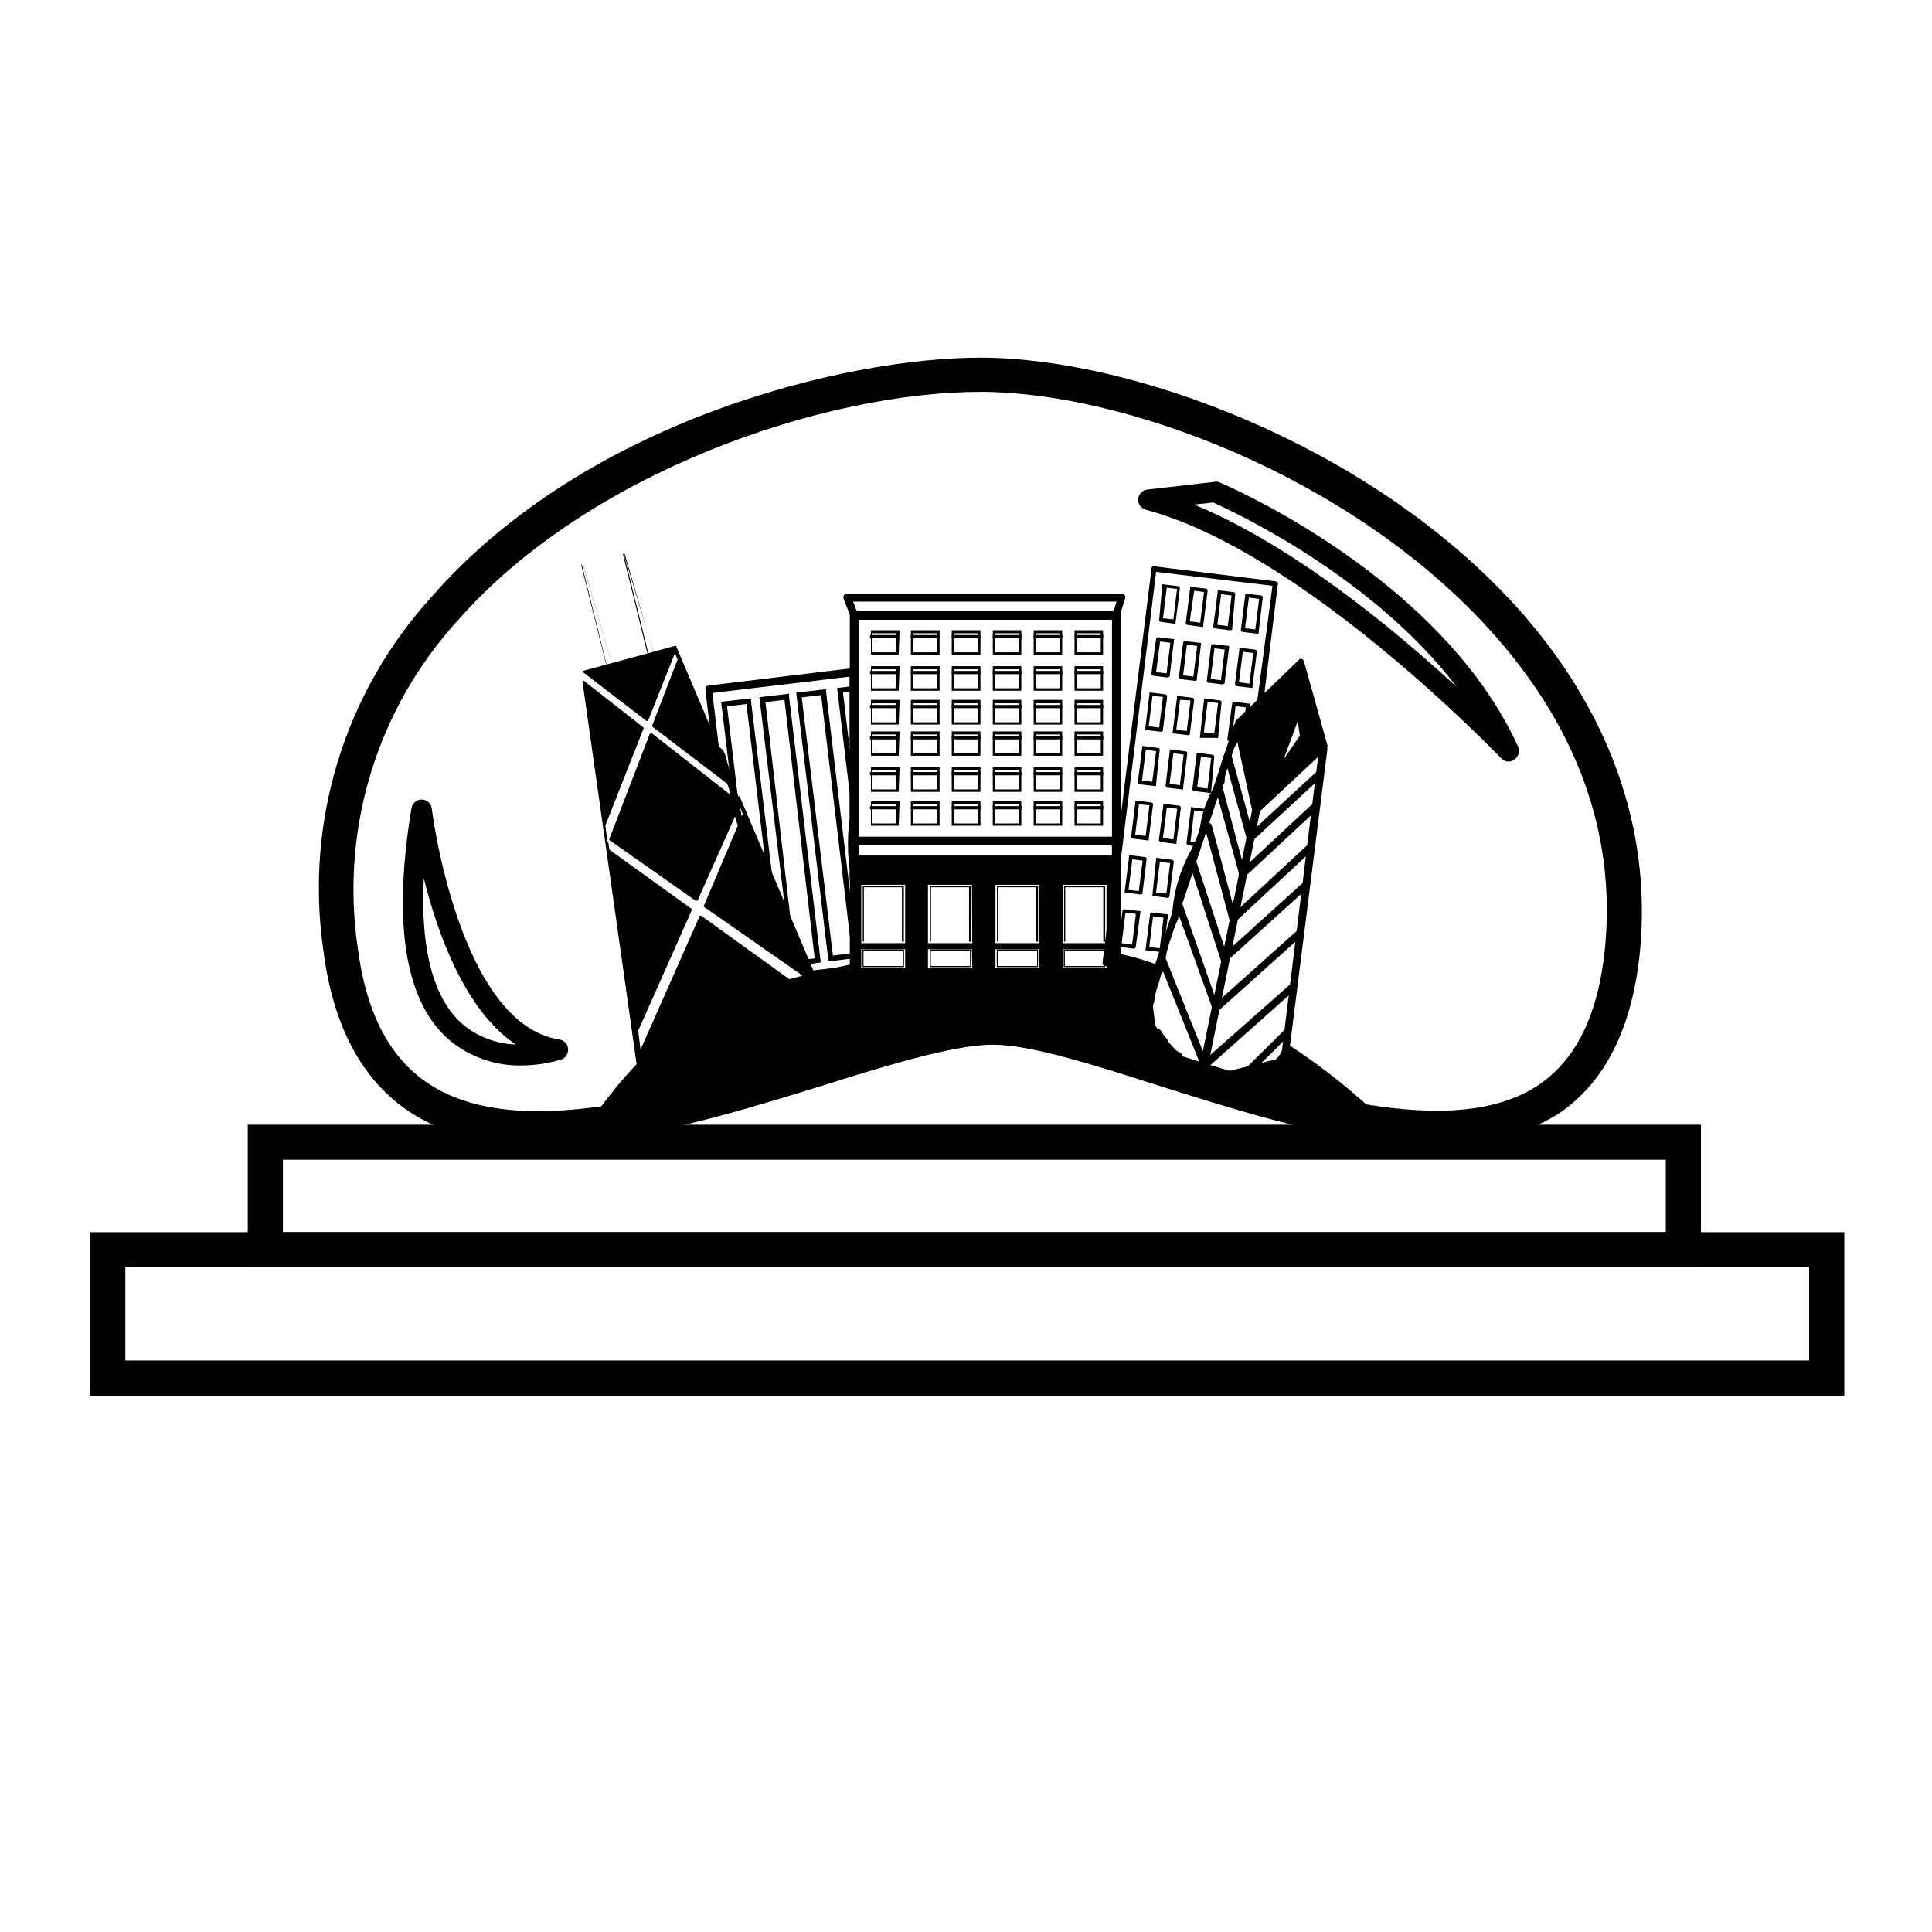
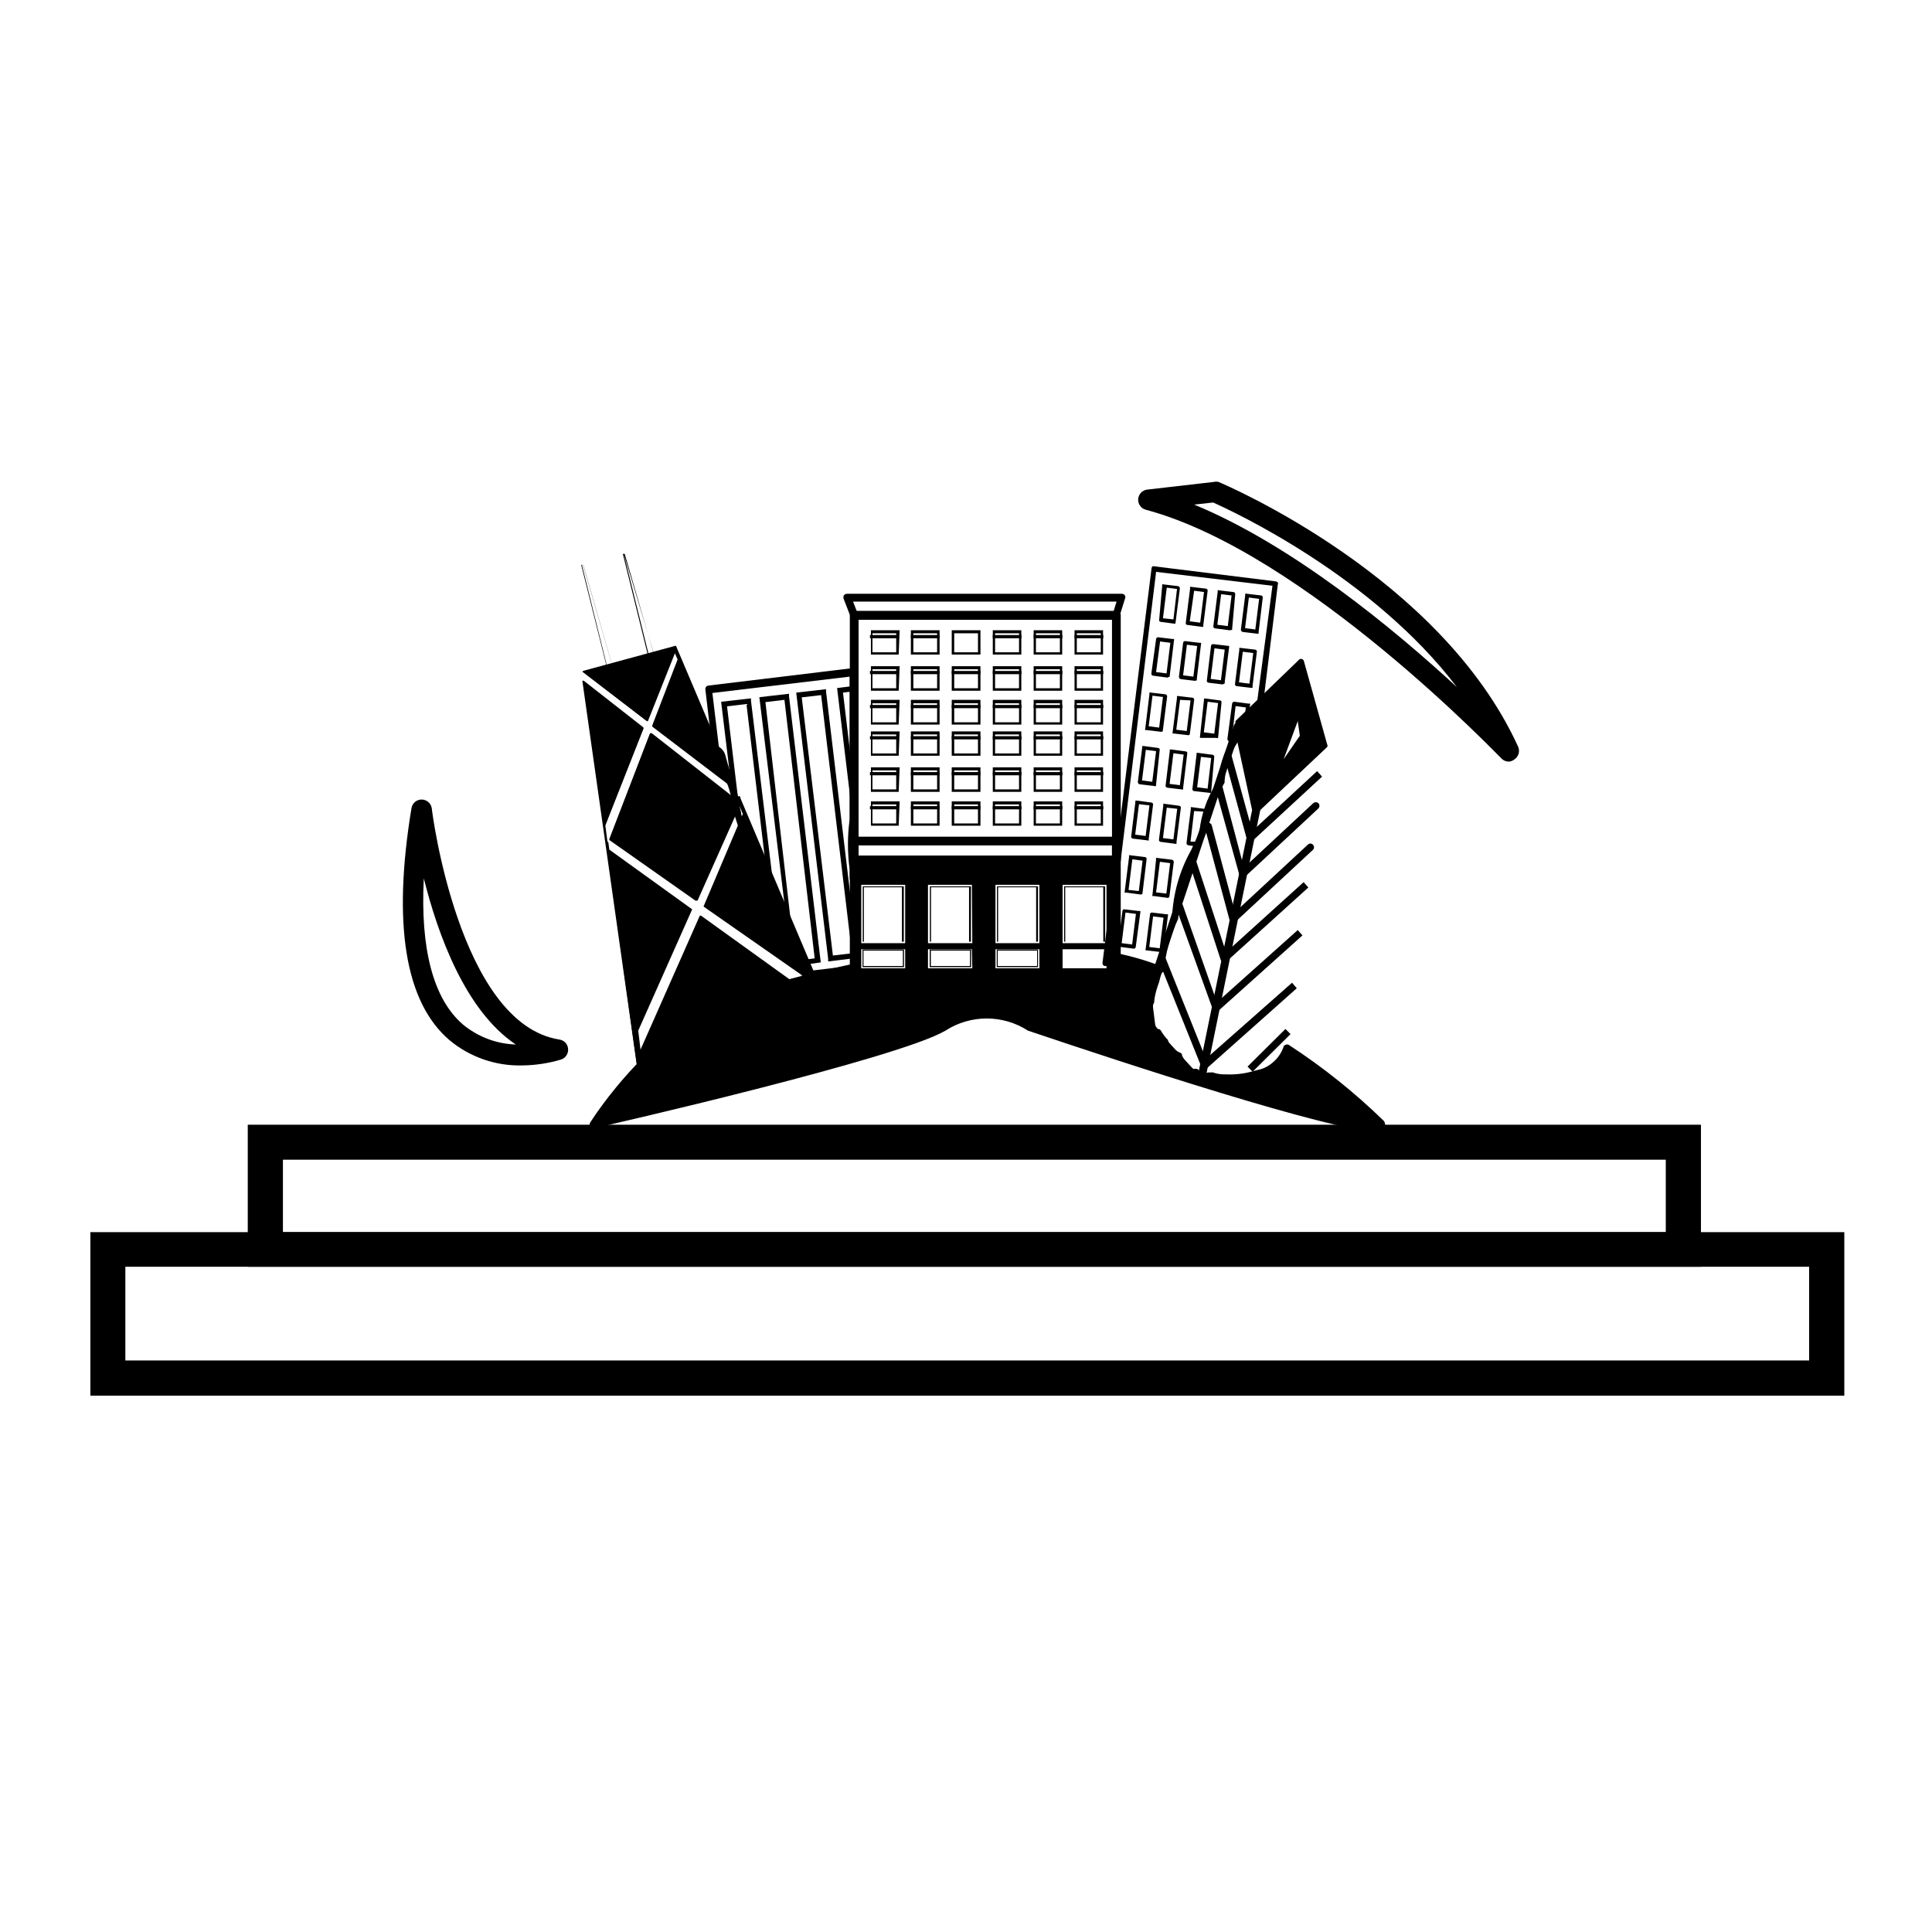
<svg xmlns="http://www.w3.org/2000/svg" fill="#000000" width="800px" height="800px" version="1.1" viewBox="144 144 512 512">
  <g>
-     <path d="m524.64 447.66c-23.375 0-50.383-8.664-73.91-16.07-17.332-5.543-33.703-10.73-43.578-10.73s-26.852 5.039-44.488 10.629c-36.477 11.285-81.867 25.191-109.58 7.508-12.949-8.312-20.809-22.824-23.375-43.074v-0.004c-4.981-34.02 5.582-68.477 28.766-93.859 40.762-46.602 109.43-63.277 145.4-63.277 39.547 0 102.57 22.82 141.52 65.492 24.789 27.207 36.273 58.844 33.25 91.441-1.965 20.605-9.27 35.266-21.867 43.578l0.004 0.004c-9.648 5.91-20.836 8.82-32.145 8.363zm-117.49-36.125c11.336 0 27.609 5.039 46.402 11.184 33.605 10.629 75.57 23.93 98.09 8.867 10.078-6.75 16.02-18.793 17.734-36.727 2.82-30.23-7.559-58.695-30.883-84.289-37.133-40.707-97.086-62.723-134.62-62.723-41.363 0-103.94 21.16-138.45 60.457h-0.004c-21.434 23.422-31.219 55.234-26.648 86.656 2.266 17.684 8.566 29.625 19.195 36.477 24.082 15.469 67.156 2.117 101.82-8.613 19.242-6.148 35.77-11.289 47.355-11.289z" />
    <path d="m594.77 479.7h-385.11v-37.637h385.11zm-375.79-9.172h366.47v-19.195h-366.47z" />
    <path d="m632.76 513.86h-464.81v-43.328h464.81zm-455.54-9.32h446.22v-24.836h-446.22z" />
    <path d="m509.83 441.96c-7.547-7.551-15.852-14.305-24.785-20.152-0.602 1.879-1.762 3.531-3.328 4.738-1.73 1.207-3.711 2.016-5.793 2.367-2.387 0.816-4.883 1.258-7.406 1.309-1.305 0.062-2.606-0.145-3.828-0.605h-0.504c-1.16 0.582-2.562 0.312-3.426-0.652-0.352-0.352 0 0-0.656-0.402l-0.707-0.352 0.004-0.004c-0.738-0.406-1.402-0.934-1.965-1.562-0.645-0.84-1.184-1.75-1.613-2.719-0.555-0.188-1.066-0.477-1.512-0.855-0.922-0.688-1.664-1.586-2.164-2.621-0.836-0.848-1.562-1.797-2.168-2.82-0.203-0.09-0.391-0.207-0.555-0.355-0.77-0.797-1.309-1.789-1.562-2.871-0.328-0.98-0.328-2.043 0-3.023v-0.805c0.02-0.535 0.176-1.055 0.453-1.512 0.152-1.371 0.457-2.723 0.906-4.031 0.301-0.855 0.555-1.715 0.805-2.621l0.004 0.004c0.141-0.574 0.344-1.133 0.605-1.664-3.695-1.441-7.504-2.57-11.387-3.375 0.051 0.332 0.051 0.672 0 1.008l0.656 0.656h-0.004c0.852 1.535 0.34 3.469-1.156 4.383-1.199 0.691-2.711 0.484-3.68-0.504-0.523 0.508-1.234 0.781-1.965 0.754-1.281 0.078-2.449-0.734-2.82-1.965-1.715 0.301-3.375 0.855-5.039 1.109-5.211 0.637-10.473 0.824-15.719 0.555-1.156 0.031-2.215-0.648-2.668-1.715h-0.305c-4.133 0-8.211 0.352-12.344 0.453h-0.605 0.004c-6.625 1.375-13.414 1.785-20.152 1.211-0.875 0.023-1.711-0.34-2.293-0.988-0.582-0.652-0.852-1.523-0.73-2.387-10.832 2.316-20.152 5.039-27.305 6.852-25.191 7.055-42.066 35.016-42.066 35.016s80.156-18.238 92.852-25.746h-0.004c3.438-2.176 7.418-3.332 11.488-3.332 4.066 0 8.051 1.156 11.484 3.332 0 0 99 33.555 92.953 25.895z" />
    <path d="m508.72 443.83c-11.688 0-67.258-18.238-92.297-26.703v0.004c-3.258-2.106-7.055-3.223-10.934-3.223-3.875 0-7.672 1.117-10.93 3.223-12.695 7.457-89.879 25.191-93.156 25.844-0.387 0.105-0.797-0.059-1.008-0.402-0.18-0.328-0.18-0.727 0-1.059 0 0 17.48-28.363 42.672-35.266 8.16-2.316 17.129-4.684 27.355-6.902h0.004c0.309-0.039 0.617 0.051 0.855 0.25 0.203 0.199 0.312 0.473 0.301 0.758-0.047 0.66 0.168 1.316 0.605 1.812 0.395 0.375 0.922 0.574 1.461 0.555h4.031c5.359 0.375 10.746-0.066 15.973-1.309h0.855c4.586 0 8.613 0 12.293-0.504 0.301 0 1.059 0 1.211 0.555h-0.004c0.332 0.719 1.074 1.16 1.867 1.105h3.375c3.996 0.098 7.992-0.172 11.938-0.805 0.918-0.152 1.828-0.355 2.723-0.605l2.316-0.504c0.469-0.105 0.945 0.156 1.109 0.605 0.234 0.633 0.762 1.109 1.414 1.281 0.652 0.172 1.348 0.012 1.859-0.426 0.367-0.293 0.891-0.293 1.262 0 0.684 0.676 1.727 0.82 2.566 0.355 0.547-0.387 0.926-0.961 1.059-1.613 0.168-0.422 0.168-0.891 0-1.309l-0.301-0.301-0.301-0.352v-0.004c-0.102-0.227-0.102-0.48 0-0.707 0.047-0.23 0.047-0.473 0-0.703-0.062-0.32 0.055-0.648 0.301-0.859 0.262-0.164 0.594-0.164 0.855 0 3.93 0.812 7.789 1.941 11.539 3.379 0.25 0.102 0.449 0.301 0.555 0.551 0.098 0.246 0.098 0.516 0 0.758-0.246 0.484-0.449 0.992-0.605 1.512-0.199 0.926-0.469 1.836-0.809 2.719-0.418 1.227-0.707 2.492-0.855 3.781 0.031 0.113 0.031 0.234 0 0.352-0.215 0.312-0.336 0.68-0.352 1.059 0.023 0.234 0.023 0.469 0 0.703v0.352 0.004c-0.254 0.785-0.254 1.629 0 2.418 0.199 0.953 0.672 1.828 1.359 2.519h0.352l0.352 0.301h0.004c0.535 0.957 1.195 1.84 1.965 2.621 0.02 0.082 0.02 0.168 0 0.25 0.441 0.902 1.078 1.695 1.863 2.316 0.406 0.305 0.844 0.559 1.309 0.758 0.23 0.062 0.418 0.23 0.504 0.453v0.25c0.363 0.809 0.82 1.57 1.359 2.269 0.473 0.531 1.035 0.977 1.664 1.309 0.133 0.027 0.27 0.027 0.402 0h0.504c0.23 0.062 0.426 0.207 0.555 0.402 0.594 0.703 1.578 0.93 2.418 0.555h0.855c0.148-0.047 0.309-0.047 0.457 0 1.113 0.387 2.293 0.559 3.473 0.504 2.242 0.105 4.484-0.133 6.652-0.703l1.664-0.453c1.387-0.254 2.691-0.863 3.777-1.766 1.402-1.074 2.469-2.523 3.074-4.18 0.023-0.328 0.242-0.605 0.551-0.707 0.285-0.152 0.625-0.152 0.91 0 9.031 5.879 17.469 12.629 25.188 20.152 0.43 0.586 0.43 1.379 0 1.965 0.102 0.656-0.906 0.805-2.016 0.805zm0.402-1.309 0.656-0.707zm-44.891-11.992 0.004 0.004c14.406 5.023 29.18 8.93 44.184 11.688h0.352c-7.07-7.039-14.816-13.367-23.125-18.895-0.781 1.512-1.859 2.848-3.172 3.93-1.324 1.082-2.902 1.812-4.586 2.117l-1.562 0.504c-2.496 0.758-5.098 1.133-7.707 1.109-1.336 0.098-2.676-0.09-3.93-0.555zm-94.766-29.223c-9.773 2.066-18.34 4.383-26.199 6.602-20.555 5.742-35.82 26.148-40.305 32.598 13.301-3.074 79.047-18.488 90.23-25.191h0.004c3.586-2.231 7.723-3.414 11.941-3.414 4.223 0 8.359 1.184 11.941 3.414 12.191 4.082 27.207 9.02 41.516 13.453h-0.004c-0.742-0.422-1.406-0.965-1.965-1.613-0.648-0.797-1.188-1.68-1.609-2.617-0.5-0.219-0.973-0.488-1.41-0.809-0.984-0.777-1.789-1.758-2.371-2.871-0.777-0.816-1.469-1.711-2.062-2.668l-0.555-0.402v-0.004c-0.902-0.918-1.531-2.07-1.816-3.324-0.355-1.129-0.355-2.344 0-3.477 0.023-0.184 0.023-0.367 0-0.555 0.008-0.629 0.164-1.25 0.453-1.812 0.16-1.375 0.48-2.731 0.961-4.031 0.297-0.824 0.547-1.664 0.754-2.519l0.301-0.957c-2.766-0.996-5.594-1.82-8.461-2.469 0.438 0.762 0.582 1.66 0.402 2.519-0.234 1.215-0.965 2.273-2.016 2.922-1.27 0.828-2.91 0.828-4.184 0-1.852 1.008-4.164 0.441-5.34-1.309l-1.512 0.352c-0.957 0-1.914 0.453-2.871 0.605-4.137 0.574-8.32 0.777-12.492 0.605h-3.379c-1.281 0.012-2.488-0.609-3.223-1.664-3.527 0-7.457 0.352-11.941 0.453h-0.453c-5.422 1.305-11.012 1.762-16.574 1.359h-3.981c-1.895 0.035-3.535-1.309-3.879-3.172z" />
    <path d="m543.84 345.84c-0.746-0.004-1.453-0.316-1.965-0.855-0.504-0.406-52.043-54.613-94.211-65.898-1.277-0.332-2.133-1.527-2.035-2.84 0.102-1.312 1.125-2.367 2.438-2.504l17.531-2.016v0.004c0.445-0.125 0.914-0.125 1.359 0 2.367 1.008 58.844 25.191 79.352 70.129 0.547 1.207 0.141 2.633-0.957 3.375-0.43 0.355-0.957 0.566-1.512 0.605zm-83.379-68.117c26.199 10.781 53.203 33.199 69.625 48.367-22.418-29.473-59.297-46.551-64.59-48.922z" />
    <path d="m357.48 403.32c-0.383 0-0.727-0.242-0.855-0.605-0.129-0.25-0.281-0.484-0.453-0.703-3.281-3.953-5.793-8.48-7.406-13.352-0.918-2.617-1.996-5.176-3.227-7.66-1.109-2.367-2.266-4.785-3.176-7.356h0.004c-0.859-2.531-1.535-5.125-2.016-7.758-0.258-1.262-0.594-2.508-1.008-3.727-0.25-0.754-0.504-1.512-0.707-2.316-0.203-0.805-0.453-2.117-0.656-3.125h0.004c-0.176-1.426-0.496-2.824-0.957-4.184-1.043-2.586-1.887-5.246-2.519-7.961-0.145-0.598-0.551-1.098-1.109-1.359-0.336-0.102-0.578-0.402-0.605-0.754l-1.863-15.719c-0.043-0.25 0.02-0.504 0.172-0.707 0.152-0.199 0.383-0.328 0.633-0.352l38.391-4.637c0.277-0.023 0.551 0.07 0.758 0.254 0.203 0.18 0.328 0.434 0.352 0.703v38.793c-0.602 4.281-0.602 8.621 0 12.898 0.023 0.102 0.023 0.203 0 0.301v2.117c-0.023 0.555 0.195 1.09 0.605 1.461 0.203 0.199 0.312 0.473 0.301 0.758 0 4.434 0 8.918-0.301 13.402v-0.004c0.012 2.801-0.188 5.598-0.605 8.363v0.656c-0.078 0.438-0.418 0.777-0.855 0.855l-12.695 1.512zm-22.973-61.414c0.891 0.531 1.527 1.406 1.762 2.418 0.672 2.559 1.477 5.082 2.418 7.555 0.523 1.473 0.895 2.992 1.109 4.535 0.133 0.988 0.336 1.965 0.605 2.922 0 0.754 0.402 1.512 0.656 2.215v0.004c0.441 1.301 0.793 2.629 1.055 3.981 0.461 2.547 1.117 5.059 1.965 7.504 0.855 2.418 2.016 5.039 3.074 7.152v0.004c1.293 2.539 2.402 5.164 3.324 7.859 1.523 4.652 3.938 8.965 7.106 12.695 0.137 0.191 0.254 0.395 0.352 0.605l11.438-1.359c0.328-2.676 0.461-5.371 0.402-8.062l0.301-13.047c-0.605-0.719-0.93-1.633-0.906-2.57v-1.914c-0.602-4.414-0.602-8.891 0-13.301v-37.785l-36.375 4.332z" />
    <path d="m350.73 393.3-2.066-5.691c-0.855-2.316-1.914-4.535-2.922-6.699-1.008-2.168-2.215-5.039-3.125-7.356v-0.004c-0.863-2.512-1.539-5.09-2.016-7.707-0.258-1.277-0.594-2.539-1.008-3.777 0-0.754-0.504-1.512-0.707-2.266-0.203-0.754-0.301-1.258-0.402-1.863l-3.375-27.961 7.91-0.906v0.656zm-14.059-62.117 3.176 26.551c0 0.504 0 1.109 0.352 1.664 0 0.805 0.453 1.512 0.707 2.266 0.441 1.281 0.793 2.594 1.059 3.93 0.457 2.547 1.113 5.059 1.965 7.504 0.855 2.469 2.016 5.039 3.074 7.203 0.352 0.707 0.707 1.461 1.008 2.168l-6.195-51.891z" />
    <path d="m354.66 400v-0.301c-0.352-0.504-0.707-0.957-1.008-1.461v-0.301l-8.414-69.176 7.859-0.906v0.656l8.414 70.535zm0-2.418c0.188 0.336 0.406 0.656 0.656 0.957l4.586-0.555-8.016-68.52-5.039 0.605z" />
    <path d="m363.47 398.79v-0.707l-8.465-70.535 7.91-0.906v0.656l8.414 70.535zm-7.004-69.98 8.262 68.418 5.039-0.605-8.16-68.414z" />
    <path d="m369.77 359.14-3.93-32.797 5.039-0.656v33.352zm-2.367-31.59 2.367 19.852v-20.152z" />
    <path d="m322.77 316.21 1.059 2.57-6.754 17.531 21.414 16.375-15.871-37.23-24.234 6.547 16.93 12.949z" />
    <path d="m338.48 353.04-21.613-16.473v-0.352l6.699-17.434-0.707-1.664-7.152 17.984h-0.301l-16.93-13v0.004c-0.047-0.094-0.047-0.207 0-0.301l24.285-6.602c0.121-0.086 0.281-0.086 0.402 0l15.82 37.281c0.102 0.117 0.102 0.289 0 0.402zm-21.008-16.828 20.152 15.418-13.707-32.242zm-18.238-14.055 15.918 12.344 7.305-18.34z" />
    <path d="m339.69 356.77-23.426-18.34-10.73 27.91 22.77 15.973z" />
    <path d="m328.3 382.67-22.773-16.02 0.004-0.004c-0.086-0.121-0.086-0.281 0-0.402l10.73-27.859c0.156-0.148 0.398-0.148 0.555 0l23.426 18.34c0.074 0.125 0.074 0.277 0 0.402l-11.387 25.543zm-22.371-16.473 22.219 15.617 11.133-25.191-22.871-17.887z" />
    <path d="m339.59 355.31 0.91 2.113-0.355-0.301 1.059 2.57-10.477 24.332 28.918 20.305 2.668 6.047-32.797-23.582-15.871 36.73-0.754-6.551 14.207-31.941-21.766-15.668-0.25-1.914-0.152 0.402-0.656-5.09 10.23-25.691-15.77-12.344 14.406 104.09 51.793-14.008z" />
    <path d="m313.14 429.17v-0.25l-14.762-104.14c-0.055-0.113-0.055-0.242 0-0.355 0.105-0.074 0.25-0.074 0.355 0l15.77 12.344c0.074 0.105 0.074 0.25 0 0.355l-10.078 25.645 0.555 4.281c0.148 0.023 0.254 0.152 0.25 0.301l0.25 1.812 21.816 15.719c0.066 0.051 0.102 0.125 0.102 0.203 0 0.078-0.035 0.152-0.102 0.203l-14.156 31.84 0.605 5.039 15.719-35.52h0.301l31.789 22.871-2.117-5.039-28.867-20.152h0.004c-0.062-0.047-0.102-0.121-0.102-0.199s0.039-0.156 0.102-0.203l10.277-24.23-1.008-2.418c-0.074-0.105-0.074-0.25 0-0.355l-0.301-1.461c-0.047-0.109-0.031-0.23 0.035-0.328 0.062-0.098 0.172-0.156 0.289-0.156 0.117 0 0.227 0.059 0.293 0.156 0.066 0.098 0.078 0.219 0.035 0.328l25.191 59.5-52.145 14.207zm-7.809-59.398 8.113 58.645 51.285-13.805-1.812-4.281c0.047 0.094 0.047 0.207 0 0.301-0.113 0.102-0.289 0.102-0.402 0l-33.051-23.328-15.516 36.375c-0.109 0.066-0.246 0.066-0.355 0-0.145-0.043-0.258-0.156-0.301-0.301l-0.754-6.551 14.105-31.738zm25.797 14.105 28.719 20.152 2.215 5.039-20.809-48.969zm-31.891-58.34 5.039 36.426 10.078-24.789z" />
    <path d="m316.06 319.09-7.004-28.312h0.504l8.113 27.961-1.613 0.402zm-6.75-28.312 6.953 28.113 1.41-0.402-8.363-27.762z" />
    <path d="m305.13 322.06-7.106-28.363h0.504l8.113 28.012-1.613 0.453zm-6.902-28.312 6.953 28.062 1.41-0.352-8.012-27.762z" />
    <path d="m451.54 401.86-14.711-1.863c-0.199-0.012-0.383-0.109-0.504-0.262-0.125-0.152-0.18-0.352-0.152-0.547l13-104.59c0.008-0.195 0.102-0.379 0.25-0.504 0.18-0.062 0.375-0.062 0.555 0l32.145 3.981c0.195 0.039 0.375 0.145 0.504 0.301 0.098 0.172 0.098 0.383 0 0.555l-3.93 31.941c-0.043 0.172-0.129 0.328-0.254 0.453-0.723 0.641-1.379 1.352-1.965 2.117-0.809 1.086-1.535 2.231-2.168 3.426l-1.059 1.914-0.301 0.504c-2.59 3.414-4.133 7.512-4.434 11.789 0.043 0.113 0.043 0.238 0 0.352-0.273 0.539-0.578 1.059-0.906 1.562-2.238 3.602-3.621 7.672-4.031 11.891-0.754 1.715-1.562 3.375-2.316 5.039-3.047 5.234-4.773 11.129-5.039 17.18 0.051 0.129 0.051 0.273 0 0.402-2.027 4.285-3.305 8.887-3.777 13.602 0.004 0.215-0.113 0.41-0.301 0.504-0.156 0.172-0.379 0.266-0.605 0.254zm-13.805-3.223 13.098 1.613v-0.004c0.605-4.547 1.879-8.977 3.781-13.148 0.258-6.242 1.984-12.336 5.035-17.785 0.754-1.613 1.512-3.223 2.215-5.039h0.004c0.473-4.402 1.938-8.637 4.281-12.395 0.277-0.418 0.531-0.855 0.758-1.309 0.367-4.465 1.973-8.738 4.633-12.344l0.301-0.555c0.391-0.582 0.746-1.188 1.059-1.812 0.672-1.262 1.43-2.473 2.269-3.629 0.574-0.773 1.23-1.484 1.965-2.113l4.078-30.883-30.832-3.68z" />
    <path d="m455.42 309.31-3.777-0.504c-0.141 0.004-0.273-0.059-0.363-0.164-0.09-0.109-0.121-0.254-0.09-0.391l0.805-9.016c-0.027-0.117-0.027-0.238 0-0.355 0.125-0.07 0.277-0.07 0.402 0l3.828 0.453c0.273 0.07 0.465 0.324 0.453 0.605l-1.16 9.168h0.004c-0.023 0.074-0.059 0.141-0.102 0.203zm-3.223-1.461 2.769 0.301 0.957-8.062-2.719-0.352z" />
    <path d="m462.52 310.12-3.828-0.504c-0.141 0.004-0.273-0.055-0.363-0.164-0.086-0.109-0.121-0.25-0.09-0.387l1.16-9.168v-0.004c-0.055-0.109-0.055-0.242 0-0.352 0.109-0.062 0.242-0.062 0.352 0l3.828 0.453c0.145 0.012 0.277 0.086 0.363 0.199 0.086 0.117 0.121 0.266 0.09 0.406l-1.16 9.168h0.004c0.047 0.113 0.047 0.242 0 0.352zm-3.223-1.461 2.769 0.352 1.008-8.113-2.617-0.348z" />
    <path d="m469.83 311.03-3.828-0.504h-0.004c-0.133-0.016-0.254-0.078-0.34-0.184-0.086-0.105-0.125-0.238-0.113-0.371l1.16-9.168v-0.004c-0.043-0.113-0.043-0.238 0-0.352 0.109-0.062 0.242-0.062 0.352 0l3.828 0.453c0.145 0.012 0.277 0.086 0.363 0.199 0.09 0.117 0.121 0.266 0.094 0.406l-0.809 9.07c0.016 0.113 0.016 0.234 0 0.352zm-3.223-1.461 2.769 0.352 1.008-8.113-2.769-0.352z" />
    <path d="m477.13 311.93-3.777-0.453h-0.004c-0.293-0.051-0.508-0.309-0.504-0.605l1.16-9.168c-0.043-0.117-0.043-0.242 0-0.355 0.125-0.07 0.277-0.07 0.402 0l3.777 0.453h0.004c0.141 0.012 0.273 0.086 0.363 0.203 0.086 0.113 0.117 0.262 0.09 0.402l-1.109 9.168c0.043 0.117 0.043 0.242 0 0.355zm-3.176-1.461 2.719 0.352 1.008-8.113-2.719-0.352z" />
    <path d="m453.4 323.57-3.828-0.504c-0.133-0.012-0.258-0.078-0.344-0.184-0.086-0.102-0.125-0.238-0.109-0.371l1.258-9.168c0.012-0.145 0.086-0.277 0.199-0.363 0.117-0.086 0.266-0.121 0.406-0.09l3.777 0.453h0.355c0.07 0.125 0.07 0.277 0 0.402l-1.109 9.168c0.023 0.117 0.023 0.238 0 0.355zm-3.023-1.461 2.769 0.352 1.008-8.113-2.719-0.352z" />
    <path d="m460.71 324.43-3.777-0.453c-0.293-0.047-0.508-0.305-0.504-0.605l1.109-9.016c0.012-0.145 0.082-0.277 0.199-0.363 0.113-0.086 0.262-0.121 0.402-0.09l3.777 0.453h0.352 0.004c0.07 0.125 0.07 0.277 0 0.402l-1.109 9.168c0.043 0.113 0.043 0.242 0 0.355zm-3.176-1.461 2.719 0.352 1.008-8.113-2.719-0.352z" />
    <path d="m468.06 325.38-3.777-0.453c-0.145-0.012-0.277-0.082-0.363-0.199-0.086-0.113-0.121-0.262-0.09-0.402l1.109-9.168v-0.004c0.008-0.145 0.082-0.277 0.199-0.363 0.113-0.086 0.262-0.117 0.402-0.09l3.828 0.453h0.355c0.023 0.133 0.023 0.27 0 0.402l-1.16 9.168v0.004c0.043 0.113 0.043 0.238 0 0.352zm-3.223-1.461 2.719 0.352 1.008-8.113-2.719-0.352z" />
    <path d="m475.57 326.29-3.828-0.453v-0.004c-0.145-0.008-0.277-0.082-0.363-0.199-0.086-0.113-0.121-0.262-0.09-0.402l1.16-9.168-0.004-0.004c-0.055-0.109-0.055-0.238 0-0.352 0.113-0.043 0.238-0.043 0.355 0l3.828 0.453c0.145 0.012 0.277 0.086 0.363 0.199 0.086 0.117 0.117 0.266 0.09 0.406l-1.16 9.168c0.043 0.113 0.043 0.238 0 0.355zm-3.223-1.461 2.769 0.352 1.008-8.113-2.769-0.352z" />
    <path d="m451.64 337.93-3.777-0.453h-0.355c-0.07-0.125-0.07-0.277 0-0.402l1.109-9.168v-0.004c-0.027-0.113-0.027-0.234 0-0.352 0.125-0.07 0.277-0.07 0.402 0l3.828 0.453c0.285 0.051 0.484 0.316 0.453 0.605l-1.16 9.168h0.004c-0.133 0.133-0.324 0.188-0.504 0.152zm-3.223-1.461 2.769 0.352 1.008-8.113-2.769-0.352z" />
    <path d="m458.95 338.84-3.828-0.453h-0.355c-0.051-0.129-0.051-0.273 0-0.402l1.16-9.168v-0.004c-0.055-0.109-0.055-0.238 0-0.352h0.352l3.828 0.453c0.238 0.074 0.391 0.309 0.355 0.555l-1.16 9.168c-0.086 0.117-0.211 0.188-0.352 0.203zm-3.223-1.461 2.769 0.352 1.008-8.113-2.773-0.148z" />
    <path d="m466.25 339.54h-4.234c-0.027-0.133-0.027-0.273 0-0.406l1.059-9.672c-0.043-0.113-0.043-0.238 0-0.352h0.402l3.777 0.504h0.004c0.141-0.004 0.273 0.059 0.363 0.164 0.086 0.109 0.121 0.254 0.09 0.391l-0.906 9.371c-0.176 0.09-0.383 0.09-0.555 0zm-3.223-1.461 2.769 0.352 1.008-8.113-2.769-0.352z" />
    <path d="m471.74 340.45h-1.965c-0.297-0.051-0.508-0.309-0.504-0.605l1.258-9.422c0.051-0.285 0.316-0.484 0.605-0.453l3.777 0.504c0.109-0.062 0.246-0.062 0.355 0 0.062 0.109 0.062 0.242 0 0.352l-0.605 5.039c-0.402 0.707-0.754 1.41-1.211 2.117l-1.008 1.715v-0.004c0.102 0.207 0.062 0.453-0.094 0.621s-0.398 0.223-0.609 0.137zm-1.211-1.262h1.059c0.316-0.449 0.602-0.922 0.855-1.41l1.211-2.066 0.504-4.231-2.719-0.352z" />
    <path d="m449.82 352.29-3.828-0.453c-0.273-0.07-0.461-0.324-0.453-0.605l1.16-9.168v-0.004c-0.035-0.113-0.035-0.234 0-0.352h0.402l3.777 0.504c0.141-0.004 0.273 0.059 0.363 0.168 0.09 0.105 0.121 0.25 0.09 0.387l-0.957 9.07c0.027 0.113 0.027 0.234 0 0.352-0.125 0.18-0.371 0.223-0.555 0.102zm-3.176-1.461 2.719 0.352 1.012-8.113-2.719-0.352z" />
    <path d="m457.13 353.2-3.777-0.453c-0.145-0.012-0.277-0.086-0.363-0.199-0.086-0.117-0.121-0.266-0.09-0.406l1.109-9.168c-0.031-0.117-0.031-0.238 0-0.355h0.402l3.777 0.504c0.141-0.004 0.273 0.059 0.363 0.168 0.09 0.109 0.121 0.25 0.09 0.387l-1.109 9.168 0.004 0.004c0.039 0.113 0.039 0.238 0 0.352-0.125 0.07-0.281 0.07-0.406 0zm-3.176-1.461 2.719 0.352 1.008-8.113-2.719-0.352z" />
    <path d="m464.48 354.1-4.027-0.453c-0.145-0.012-0.277-0.086-0.363-0.199-0.09-0.117-0.121-0.266-0.09-0.406l1.109-9.168h-0.004c-0.016-0.117-0.016-0.238 0-0.355h0.402l3.828 0.504c0.25 0 0.453 0.301 0.453 0.555l-0.805 9.07c0.043 0.113 0.043 0.238 0 0.352-0.051 0.082-0.133 0.141-0.227 0.16-0.098 0.02-0.195-0.004-0.277-0.059zm-3.223-1.461 2.769 0.352 0.957-8.113-2.719-0.301z" />
    <path d="m448.06 366.7-3.828-0.453c-0.145-0.012-0.277-0.082-0.363-0.199-0.09-0.117-0.121-0.262-0.09-0.402l1.109-9.117v-0.352h0.402l3.828 0.504v-0.004c0.145 0.012 0.273 0.082 0.363 0.199 0.086 0.117 0.117 0.262 0.09 0.406l-1.16 9.117c0.055 0.109 0.055 0.242 0 0.352-0.117 0.031-0.246 0.016-0.352-0.051zm-3.223-1.512 2.769 0.352 1.008-8.113-2.769-0.301z" />
    <path d="m455.42 367.61-3.828-0.504c-0.145-0.012-0.277-0.086-0.363-0.203-0.086-0.113-0.121-0.262-0.09-0.402l1.16-9.117-0.004-0.004c-0.062-0.109-0.062-0.242 0-0.352 0.117-0.039 0.238-0.039 0.355 0l3.828 0.504c0.145 0.012 0.277 0.086 0.363 0.199 0.086 0.117 0.117 0.266 0.09 0.406l-1.16 9.117c0.062 0.109 0.062 0.246 0 0.355-0.109 0.062-0.242 0.062-0.352 0zm-3.223-1.512 2.769 0.352 1.008-8.113-2.769-0.301z" />
    <path d="m461.46 368.36-2.57-0.352c-0.273-0.07-0.465-0.324-0.453-0.605l1.16-9.117-0.004-0.004c-0.051-0.109-0.051-0.238 0-0.352 0.133-0.051 0.273-0.051 0.406 0l3.777 0.504c0.145 0.012 0.277 0.086 0.363 0.199 0.086 0.117 0.117 0.266 0.09 0.406v1.664c-0.328 1.379-0.578 2.773-0.758 4.18-0.453 1.109-0.906 2.168-1.41 3.223-0.125 0.207-0.367 0.312-0.602 0.254zm-1.965-1.309h1.613c0.438-0.906 0.84-1.812 1.211-2.719l-0.004-0.004c0.176-1.406 0.43-2.801 0.754-4.18v-1.059l-2.617-0.152z" />
    <path d="m446.25 381.05-3.777-0.504h-0.004c-0.129 0.047-0.273 0.047-0.402 0-0.027-0.133-0.027-0.27 0-0.402l1.16-9.117c-0.055-0.113-0.055-0.242 0-0.355 0.125-0.07 0.277-0.07 0.402 0l3.777 0.453c0.145 0.012 0.277 0.086 0.363 0.203 0.086 0.113 0.121 0.262 0.09 0.402l-1.109 9.117 0.004 0.004c-0.125 0.148-0.312 0.227-0.504 0.199zm-3.176-1.207 2.719 0.301 1.008-8.062-2.719-0.352z" />
    <path d="m453.55 381.96-3.777-0.504h-0.004c-0.109 0.062-0.242 0.062-0.352 0-0.062-0.109-0.062-0.242 0-0.352l0.957-9.371c-0.055-0.109-0.055-0.242 0-0.352 0.125-0.074 0.277-0.074 0.402 0l3.777 0.453h0.004c0.293 0.051 0.508 0.305 0.504 0.605l-1.16 9.168c-0.055 0.168-0.188 0.297-0.352 0.352zm-3.176-1.461 2.719 0.301 1.008-8.062-2.719-0.352z" />
    <path d="m444.48 395.41-3.828-0.504c-0.105 0.07-0.234 0.09-0.352 0.051-0.062-0.109-0.062-0.242 0-0.352l1.16-9.168-0.004-0.004c-0.004-0.141 0.059-0.273 0.168-0.363 0.109-0.086 0.25-0.121 0.387-0.09l3.828 0.453c0.113-0.043 0.242-0.043 0.355 0 0.051 0.129 0.051 0.273 0 0.402l-1.211 9.121c-0.027 0.258-0.242 0.453-0.504 0.453zm-3.223-1.461 2.769 0.352 1.008-8.113-2.769-0.352z" />
    <path d="m451.79 396.32-3.828-0.453h-0.352c-0.043-0.133-0.043-0.273 0-0.402l1.16-9.168-0.004-0.004c0-0.137 0.059-0.273 0.168-0.359 0.109-0.09 0.25-0.125 0.387-0.094l3.828 0.453h0.355c0.07 0.125 0.07 0.281 0 0.406l-1.16 9.168c-0.012 0.133-0.078 0.258-0.184 0.344-0.102 0.082-0.234 0.125-0.371 0.109zm-3.223-1.359 2.769 0.352 1.008-8.113-2.769-0.352z" />
-     <path d="m462.12 431.74c-0.23 0.07-0.473 0.07-0.703 0-0.145-0.285-0.145-0.621 0-0.906l14.711-72.043v-0.004c0.051-0.207 0.152-0.398 0.301-0.551l17.734-16.523v-0.004c0.293-0.277 0.73-0.344 1.09-0.164 0.363 0.18 0.57 0.57 0.523 0.973l-10.43 82.672c-0.047 0.391-0.328 0.707-0.707 0.809l-22.32 5.844zm15.566-72.547-14.355 70.23 20.152-5.039 9.824-79.805z" />
    <path d="m462.12 431.74c-0.281 0.012-0.555-0.098-0.754-0.301l-15.77-17.18c-0.145-0.305-0.145-0.656 0-0.957l25.441-77.184c0.18-0.398 0.574-0.656 1.008-0.656 0.438-0.004 0.805 0.32 0.855 0.754l5.039 22.27c0.051 0.129 0.051 0.273 0 0.402l-14.711 72.043v0.004c-0.047 0.359-0.305 0.656-0.656 0.754zm-14.711-18.391 14.105 15.367 14.309-70.031-4.031-18.641z" />
    <path d="m475.57 367h-0.504c-0.309-0.105-0.551-0.348-0.656-0.656l-5.945-21.766 1.863-0.504 5.543 20.152 17.18-15.871 1.309 1.461-18.336 16.93c-0.133 0.117-0.285 0.203-0.453 0.254z" />
    <path d="m473.15 376.72c-0.316-0.09-0.566-0.34-0.656-0.656l-6.5-23.477c-0.078-0.246-0.051-0.516 0.074-0.742 0.121-0.23 0.332-0.398 0.582-0.465 0.523-0.105 1.043 0.195 1.211 0.703l5.793 21.867 18.34-17.078-0.004-0.004c0.402-0.359 1.012-0.359 1.414 0 0.352 0.387 0.352 0.977 0 1.363l-19.547 18.188h-0.004c-0.18 0.191-0.438 0.301-0.703 0.301z" />
    <path d="m470.53 388.46c-0.344-0.094-0.609-0.363-0.703-0.703l-6.551-24.484v-0.004c-0.105-0.523 0.199-1.039 0.703-1.207 0.25-0.062 0.512-0.02 0.727 0.109 0.219 0.133 0.375 0.348 0.434 0.594l6.144 22.973 19.297-17.887v0.004c0.172-0.195 0.422-0.309 0.68-0.309 0.262 0 0.512 0.113 0.684 0.309 0.18 0.18 0.281 0.426 0.281 0.68 0 0.258-0.102 0.5-0.281 0.68l-20.453 18.992-0.004 0.004c-0.258 0.234-0.617 0.328-0.957 0.25z" />
    <path d="m488.92 319.39-16.93 16.121 5.039 23.176 18.289-17.23zm-0.707 13.047 0.957 6.852-7.508 10.984z" />
    <path d="m476.93 359.39c-0.234-0.07-0.406-0.266-0.453-0.504l-5.039-23.227c-0.09-0.188-0.09-0.41 0-0.602l16.977-16.375h0.004c0.203-0.109 0.449-0.109 0.652 0 0.219 0.07 0.387 0.238 0.457 0.453l6.195 22.168c0.117 0.203 0.117 0.453 0 0.656l-18.289 17.23c-0.129 0.137-0.312 0.207-0.504 0.199zm-4.231-23.68 4.684 21.664 17.078-16.121-5.894-20.855zm8.969 15.113h-0.352l-0.004 0.004c-0.293-0.176-0.422-0.535-0.301-0.859l6.602-17.785-0.004 0.004c0.078-0.316 0.387-0.52 0.707-0.457 0.316 0.043 0.562 0.293 0.605 0.605l0.906 6.801c0.074 0.16 0.074 0.344 0 0.504l-7.508 10.984c-0.188 0.141-0.434 0.18-0.652 0.102zm6.246-15.719-3.727 10.078 4.281-6.195z" />
    <path d="m468.46 398.99h-0.25c-0.336-0.047-0.609-0.285-0.707-0.605l-8.363-25.746 1.812-0.605 7.961 24.336 20.555-18.59 1.258 1.41-21.664 19.598h0.004c-0.172 0.137-0.387 0.211-0.605 0.203z" />
    <path d="m466.1 412.24c-0.301-0.09-0.543-0.312-0.652-0.605l-10.027-27.809 1.812-0.605 9.27 26.398 21.41-19.145 1.258 1.41-22.469 20.152h0.004c-0.168 0.145-0.387 0.215-0.605 0.203z" />
    <path d="m462.98 427.15c-0.301-0.062-0.547-0.27-0.656-0.551l-11.438-28.465 1.812-0.707 10.883 27.156 22.824-20.152 1.258 1.461-23.832 21.211 0.004-0.004c-0.262 0.152-0.578 0.172-0.855 0.051z" />
    <path d="m447.27 408.09 1.898-0.242 1.125 8.898-1.898 0.242z" />
    <path d="m474.61 426.66 10.047-9.973 1.348 1.359-10.047 9.973z" />
    <path d="m439.85 376.17h-69.477c-0.527 0-0.957-0.43-0.957-0.957v-68.113c-0.016-0.266 0.082-0.52 0.262-0.711 0.18-0.191 0.434-0.297 0.695-0.297h69.477c0.262 0 0.512 0.105 0.695 0.297 0.18 0.191 0.273 0.445 0.262 0.711v68.113c0 0.254-0.102 0.496-0.281 0.676-0.18 0.18-0.422 0.281-0.676 0.281zm-68.52-1.914h67.562v-66.199h-67.562z" />
    <path d="m439.85 403.12h-69.477c-0.641 0-1.16-0.52-1.16-1.156v-94.867c-0.012-0.316 0.102-0.625 0.32-0.855 0.219-0.227 0.523-0.355 0.84-0.355h69.477c0.316 0 0.617 0.129 0.836 0.355 0.219 0.23 0.336 0.539 0.32 0.855v94.867c0 0.637-0.52 1.156-1.156 1.156zm-68.316-2.316h67.156v-92.551h-67.156z" />
    <path d="m439.85 308.11h-69.477c-0.422-0.012-0.797-0.266-0.957-0.656l-1.812-4.684v-0.004c-0.129-0.305-0.129-0.648 0-0.957 0.199-0.273 0.516-0.441 0.855-0.453h72.852c0.328 0.004 0.633 0.176 0.805 0.453 0.152 0.285 0.152 0.625 0 0.91l-1.461 4.684c-0.113 0.371-0.426 0.645-0.805 0.707zm-68.77-2.066h68.016l0.805-2.621h-69.832z" />
    <path d="m439.85 373.09h-69.477c-0.641 0-1.16-0.516-1.16-1.156v-5.039c0-0.641 0.52-1.16 1.16-1.16h69.477c0.637 0 1.156 0.52 1.156 1.16v5.039c0 0.641-0.52 1.156-1.156 1.156zm-68.316-2.367h67.156v-2.672l-67.156 0.004z" />
    <path d="m382.16 317.47h-7.356v-6.445h7.609zm-6.953-0.605h6.297v-5.039l-6.297 0.004z" />
    <path d="m374.55 312.29h7.609v0.855h-7.609z" />
    <path d="m382.16 327.05h-7.356v-6.5h7.609zm-6.953-0.656h6.297v-5.039l-6.297 0.004z" />
    <path d="m374.55 321.81h7.609v0.855h-7.609z" />
    <path d="m382.16 336.02h-7.356v-6.551h7.609zm-6.953-0.605h6.297v-5.039h-6.297z" />
    <path d="m374.55 330.82h7.609v0.855h-7.609z" />
    <path d="m382.16 344.28h-7.356v-6.449h7.609zm-6.953-0.605h6.297v-5.039h-6.297z" />
    <path d="m374.55 339.09h7.609v0.855h-7.609z" />
    <path d="m382.16 353.85h-7.356v-6.496h7.609zm-6.953-0.656h6.297v-5.039l-6.297 0.004z" />
    <path d="m374.55 348.61h7.609v0.855h-7.609z" />
    <path d="m382.16 362.82h-7.356v-6.449h7.609zm-6.953-0.605h6.297v-5.039l-6.297 0.004z" />
    <path d="m374.55 357.63h7.609v0.855h-7.609z" />
    <path d="m393 317.47h-7.609v-6.445h7.609zm-6.953-0.605h6.297v-5.039l-6.297 0.004z" />
    <path d="m385.39 312.29h7.609v0.855h-7.609z" />
    <path d="m393 327.05h-7.609v-6.5h7.609zm-6.953-0.656h6.297v-5.039l-6.297 0.004z" />
    <path d="m385.39 321.81h7.609v0.855h-7.609z" />
    <path d="m393 336.02h-7.609v-6.551h7.609zm-6.953-0.605h6.297v-5.039h-6.297z" />
    <path d="m385.39 330.82h7.609v0.855h-7.609z" />
    <path d="m393 344.28h-7.609v-6.449h7.609zm-6.953-0.605h6.297v-5.039h-6.297z" />
    <path d="m385.39 339.09h7.609v0.855h-7.609z" />
    <path d="m393 353.85h-7.609v-6.496h7.609zm-6.953-0.656h6.297v-5.039l-6.297 0.004z" />
    <path d="m385.39 348.61h7.609v0.855h-7.609z" />
    <path d="m393 362.82h-7.609v-6.449h7.609zm-6.953-0.605h6.297v-5.039l-6.297 0.004z" />
    <path d="m385.39 357.63h7.609v0.855h-7.609z" />
    <path d="m403.83 317.47h-7.609v-6.445h7.609zm-6.953-0.605h6.297v-5.039l-6.297 0.004z" />
-     <path d="m396.22 312.29h7.609v0.855h-7.609z" />
    <path d="m403.83 327.05h-7.609v-6.5h7.609zm-6.953-0.656h6.297v-5.039l-6.297 0.004z" />
    <path d="m396.22 321.81h7.609v0.855h-7.609z" />
    <path d="m403.83 336.02h-7.609v-6.551h7.609zm-6.953-0.605h6.297v-5.039h-6.297z" />
    <path d="m396.22 330.82h7.609v0.855h-7.609z" />
    <path d="m403.83 344.28h-7.609v-6.449h7.609zm-6.953-0.605h6.297v-5.039h-6.297z" />
    <path d="m396.22 339.09h7.609v0.855h-7.609z" />
    <path d="m403.83 353.85h-7.609v-6.496h7.609zm-6.953-0.656h6.297v-5.039l-6.297 0.004z" />
    <path d="m396.22 348.61h7.609v0.855h-7.609z" />
    <path d="m403.83 362.82h-7.609v-6.449h7.609zm-6.953-0.605h6.297v-5.039l-6.297 0.004z" />
    <path d="m396.22 357.63h7.609v0.855h-7.609z" />
    <path d="m414.66 317.47h-7.559v-6.445h7.559zm-6.953-0.605h6.348v-5.039l-6.348 0.004z" />
    <path d="m407.1 312.29h7.609v0.855h-7.609z" />
    <path d="m414.66 327.05h-7.559v-6.5h7.559zm-6.953-0.656h6.348v-5.039l-6.348 0.004z" />
    <path d="m407.1 321.81h7.609v0.855h-7.609z" />
    <path d="m414.66 336.02h-7.559v-6.551h7.559zm-6.953-0.605h6.348v-5.039h-6.348z" />
    <path d="m407.1 330.82h7.609v0.855h-7.609z" />
    <path d="m414.66 344.28h-7.559v-6.449h7.559zm-6.953-0.605h6.348v-5.039h-6.348z" />
    <path d="m407.1 339.09h7.609v0.855h-7.609z" />
    <path d="m414.66 353.85h-7.559v-6.496h7.559zm-6.953-0.656h6.348v-5.039l-6.348 0.004z" />
    <path d="m407.1 348.61h7.609v0.855h-7.609z" />
    <path d="m414.66 362.82h-7.559v-6.449h7.559zm-6.953-0.605h6.348v-5.039l-6.348 0.004z" />
    <path d="m407.1 357.63h7.609v0.855h-7.609z" />
    <path d="m425.49 317.47h-7.559v-6.445h7.559zm-6.953-0.605h6.348v-5.039l-6.348 0.004z" />
    <path d="m417.93 312.29h7.609v0.855h-7.609z" />
    <path d="m425.49 327.05h-7.559v-6.5h7.559zm-6.953-0.656h6.348v-5.039l-6.348 0.004z" />
    <path d="m417.93 321.81h7.609v0.855h-7.609z" />
    <path d="m425.49 336.02h-7.559v-6.551h7.559zm-6.953-0.605h6.348v-5.039h-6.348z" />
    <path d="m417.93 330.82h7.609v0.855h-7.609z" />
    <path d="m425.49 344.28h-7.559v-6.449h7.559zm-6.953-0.605h6.348v-5.039h-6.348z" />
    <path d="m417.93 339.09h7.609v0.855h-7.609z" />
    <path d="m425.49 353.85h-7.559v-6.496h7.559zm-6.953-0.656h6.348v-5.039l-6.348 0.004z" />
    <path d="m417.93 348.61h7.609v0.855h-7.609z" />
    <path d="m425.49 362.82h-7.559v-6.449h7.559zm-6.953-0.605h6.348v-5.039l-6.348 0.004z" />
    <path d="m417.93 357.63h7.609v0.855h-7.609z" />
    <path d="m436.32 317.47h-7.559v-6.445h7.559zm-6.953-0.605h6.348v-5.039l-6.348 0.004z" />
    <path d="m428.77 312.29h7.609v0.855h-7.609z" />
    <path d="m436.32 327.05h-7.559v-6.5h7.559zm-6.953-0.656h6.348v-5.039l-6.348 0.004z" />
    <path d="m428.77 321.81h7.609v0.855h-7.609z" />
    <path d="m436.32 336.02h-7.559v-6.551h7.559zm-6.953-0.605h6.348v-5.039h-6.348z" />
    <path d="m428.77 330.82h7.609v0.855h-7.609z" />
    <path d="m436.32 344.28h-7.559v-6.449h7.559zm-6.953-0.605h6.348v-5.039h-6.348z" />
    <path d="m428.77 339.09h7.609v0.855h-7.609z" />
    <path d="m436.32 353.85h-7.559v-6.496h7.559zm-6.953-0.656h6.348v-5.039l-6.348 0.004z" />
    <path d="m428.77 348.61h7.609v0.855h-7.609z" />
    <path d="m436.32 362.82h-7.559v-6.449h7.559zm-6.953-0.605h6.348v-5.039l-6.348 0.004z" />
    <path d="m428.77 357.63h7.609v0.855h-7.609z" />
    <path d="m383.52 393.55h-10.883v-14.66h10.883zm-10.578 0h10.078l-0.004-14.41h-10.078z" />
    <path d="m401.31 393.55h-10.883v-14.66h10.883zm-10.578 0h10.078l-0.004-14.41h-10.078z" />
    <path d="m401.36 400.3h-10.984v-4.684h10.984zm-10.68-0.301h10.379v-4.082h-10.379z" />
    <path d="m419.09 393.55h-10.883v-14.66h10.883zm-10.578 0h10.078l-0.004-14.41h-10.078z" />
    <path d="m419.09 400.3h-10.934v-4.684h10.934zm-10.68-0.301h10.43v-4.082h-10.43z" />
    <path d="m370.38 372.74v29.223h69.477v-29.223zm13.504 27.859h-11.641v-5.039l11.637 0.004zm0-6.648h-11.641v-15.469h11.637zm17.785 6.648h-11.742v-5.039h11.637zm0-6.648h-11.742v-15.469h11.637zm17.785 6.648h-11.641v-5.039h11.637zm0-6.648h-11.641v-15.469h11.637zm17.785 6.648h-11.641v-5.039h11.637zm0-6.648h-11.641v-15.469h11.637z" />
    <path d="m436.88 393.55h-10.883v-14.66h10.883zm-10.578 0h10.078l-0.004-14.41h-10.078z" />
-     <path d="m436.88 400.3h-10.984v-4.684h10.984zm-10.684-0.301h10.43v-4.082h-10.43z" />
    <path d="m282.36 426.35c-7.016 0.172-13.855-2.211-19.246-6.699-11.789-10.078-15.113-30.832-10.078-61.414h0.004c0.184-1.348 1.332-2.352 2.695-2.352 1.359 0 2.508 1.004 2.695 2.352 0 0.555 7.203 57.133 33.855 61.262 1.242 0.188 2.184 1.215 2.266 2.469 0.109 1.258-0.664 2.43-1.863 2.82-3.352 1.004-6.828 1.531-10.328 1.562zm-26.047-49.574c-0.957 18.691 2.519 31.941 10.328 38.691 3.961 3.293 8.906 5.172 14.055 5.34-13.352-8.918-20.656-29.117-24.383-44.031z" />
    <path d="m383.57 400.3h-10.984v-4.684h10.984zm-10.73-0.301h10.43v-4.082h-10.43z" />
  </g>
</svg>